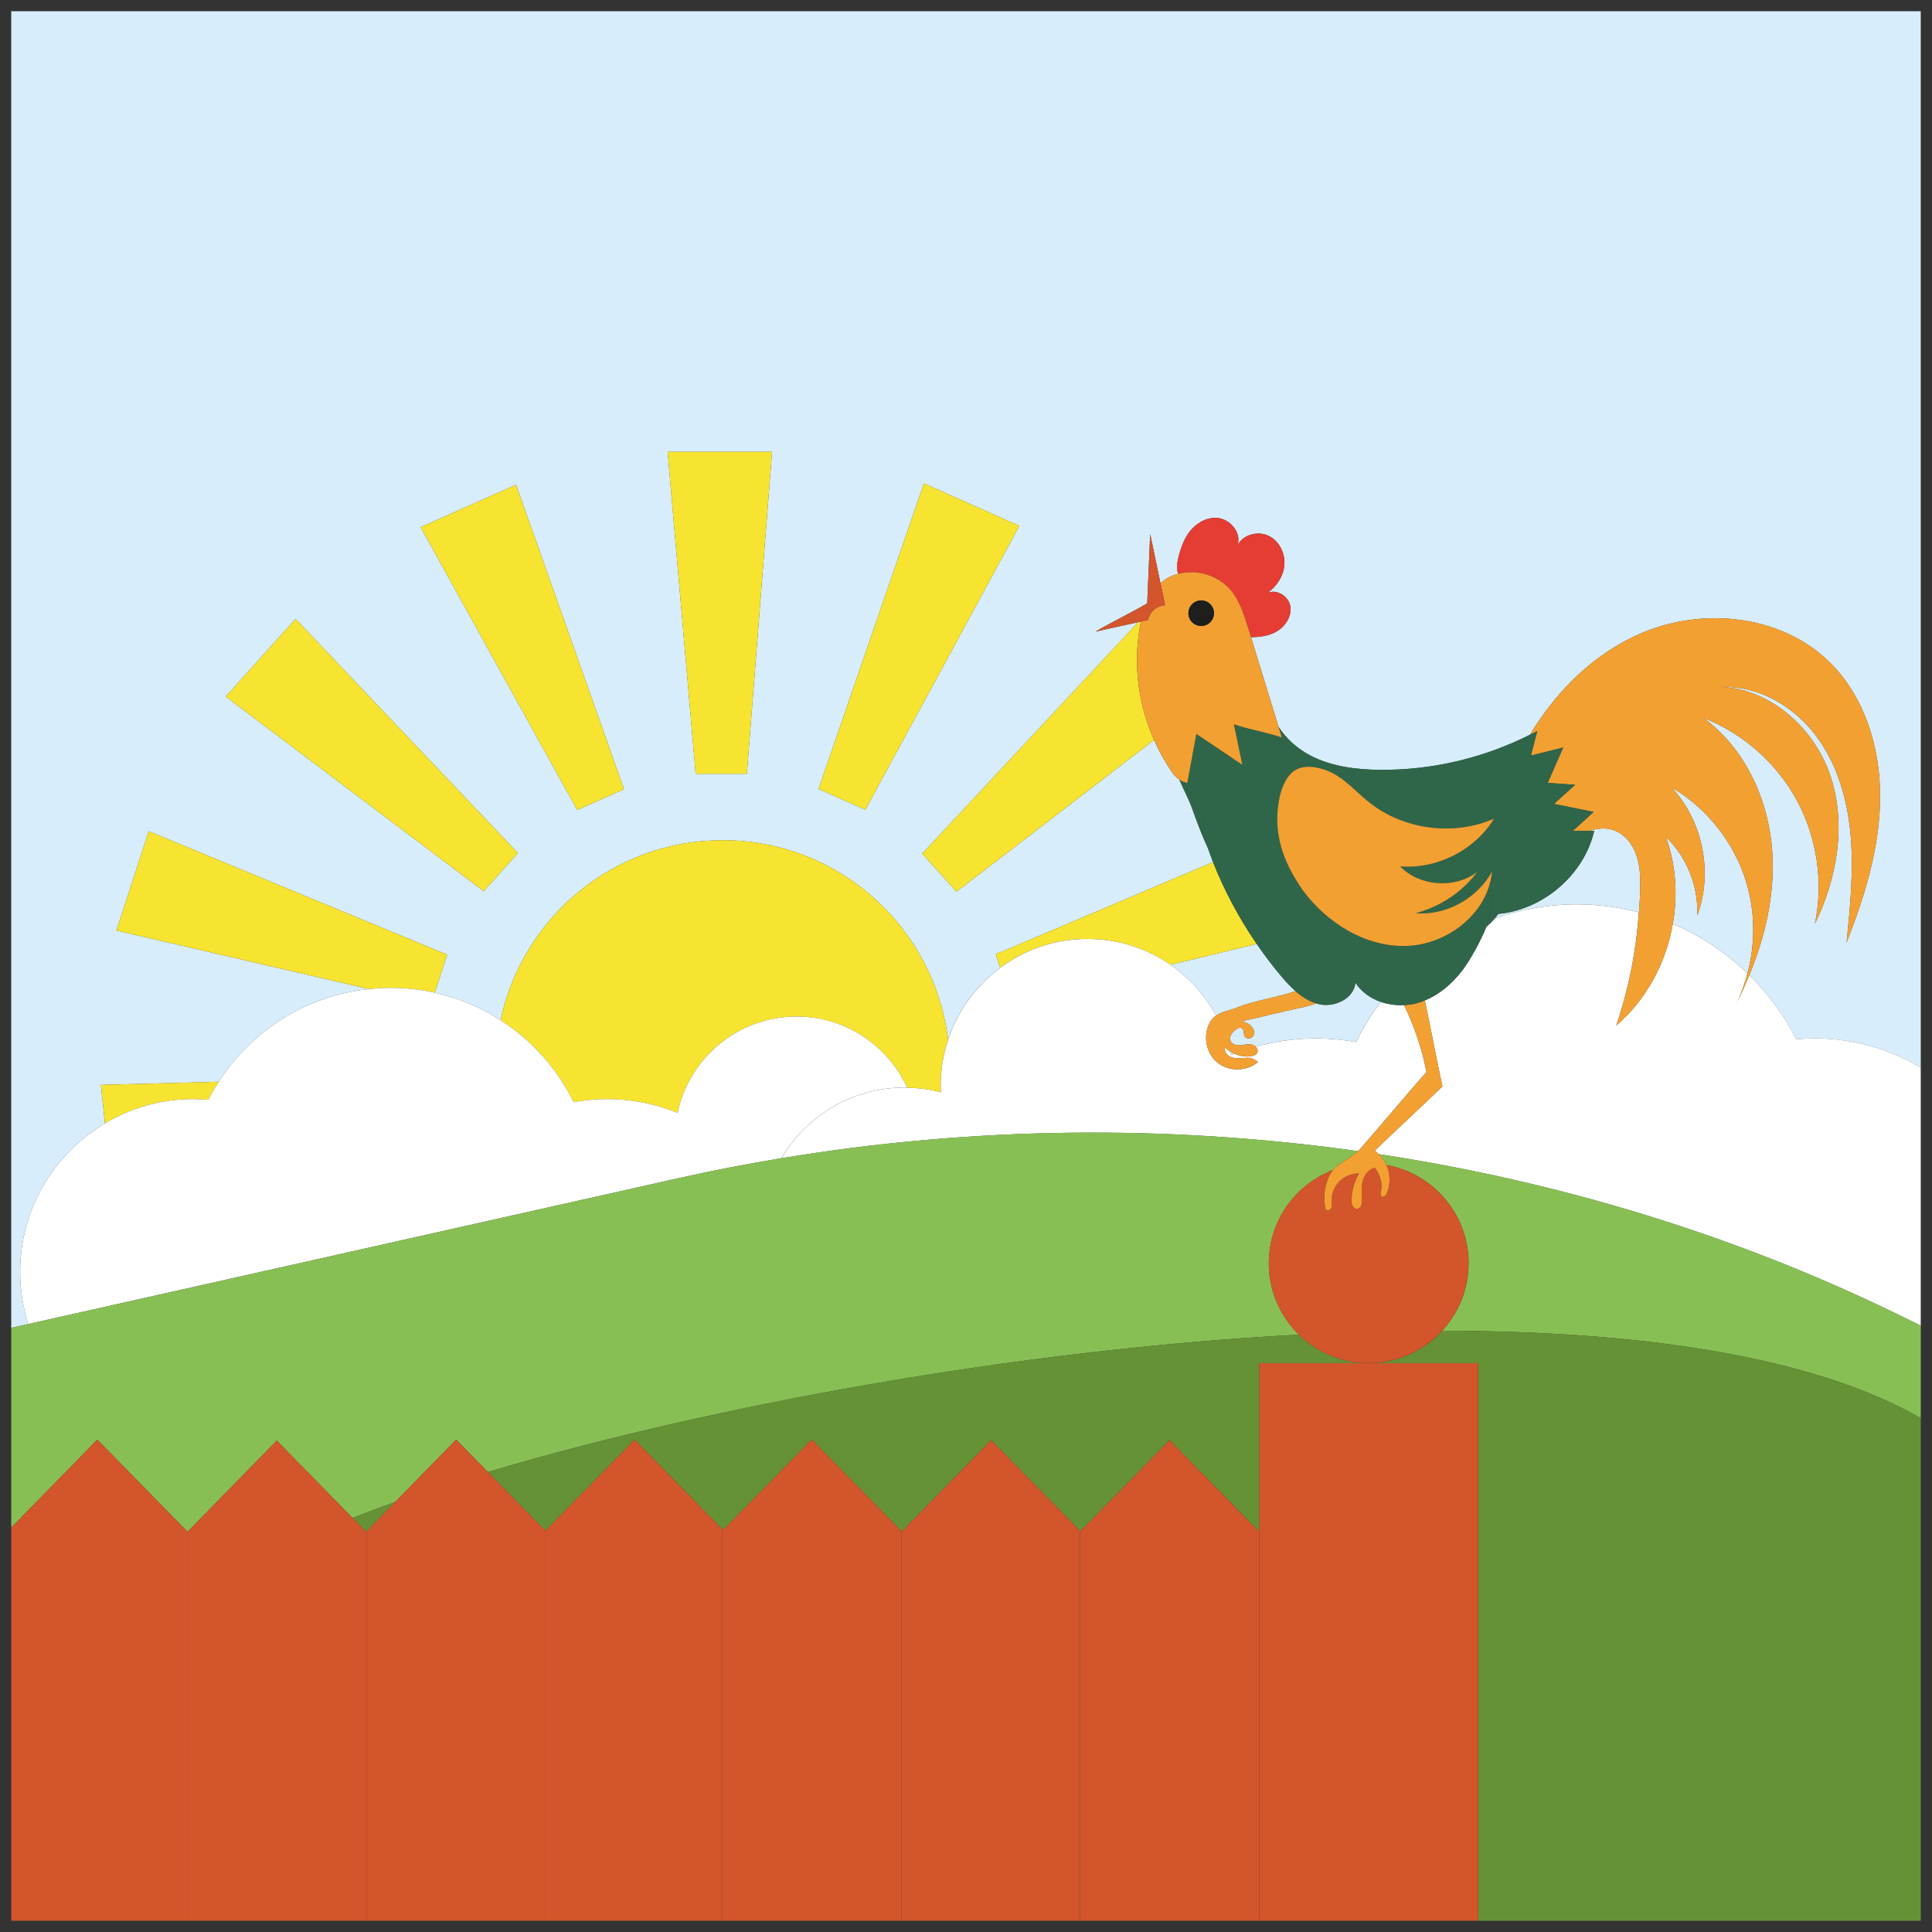
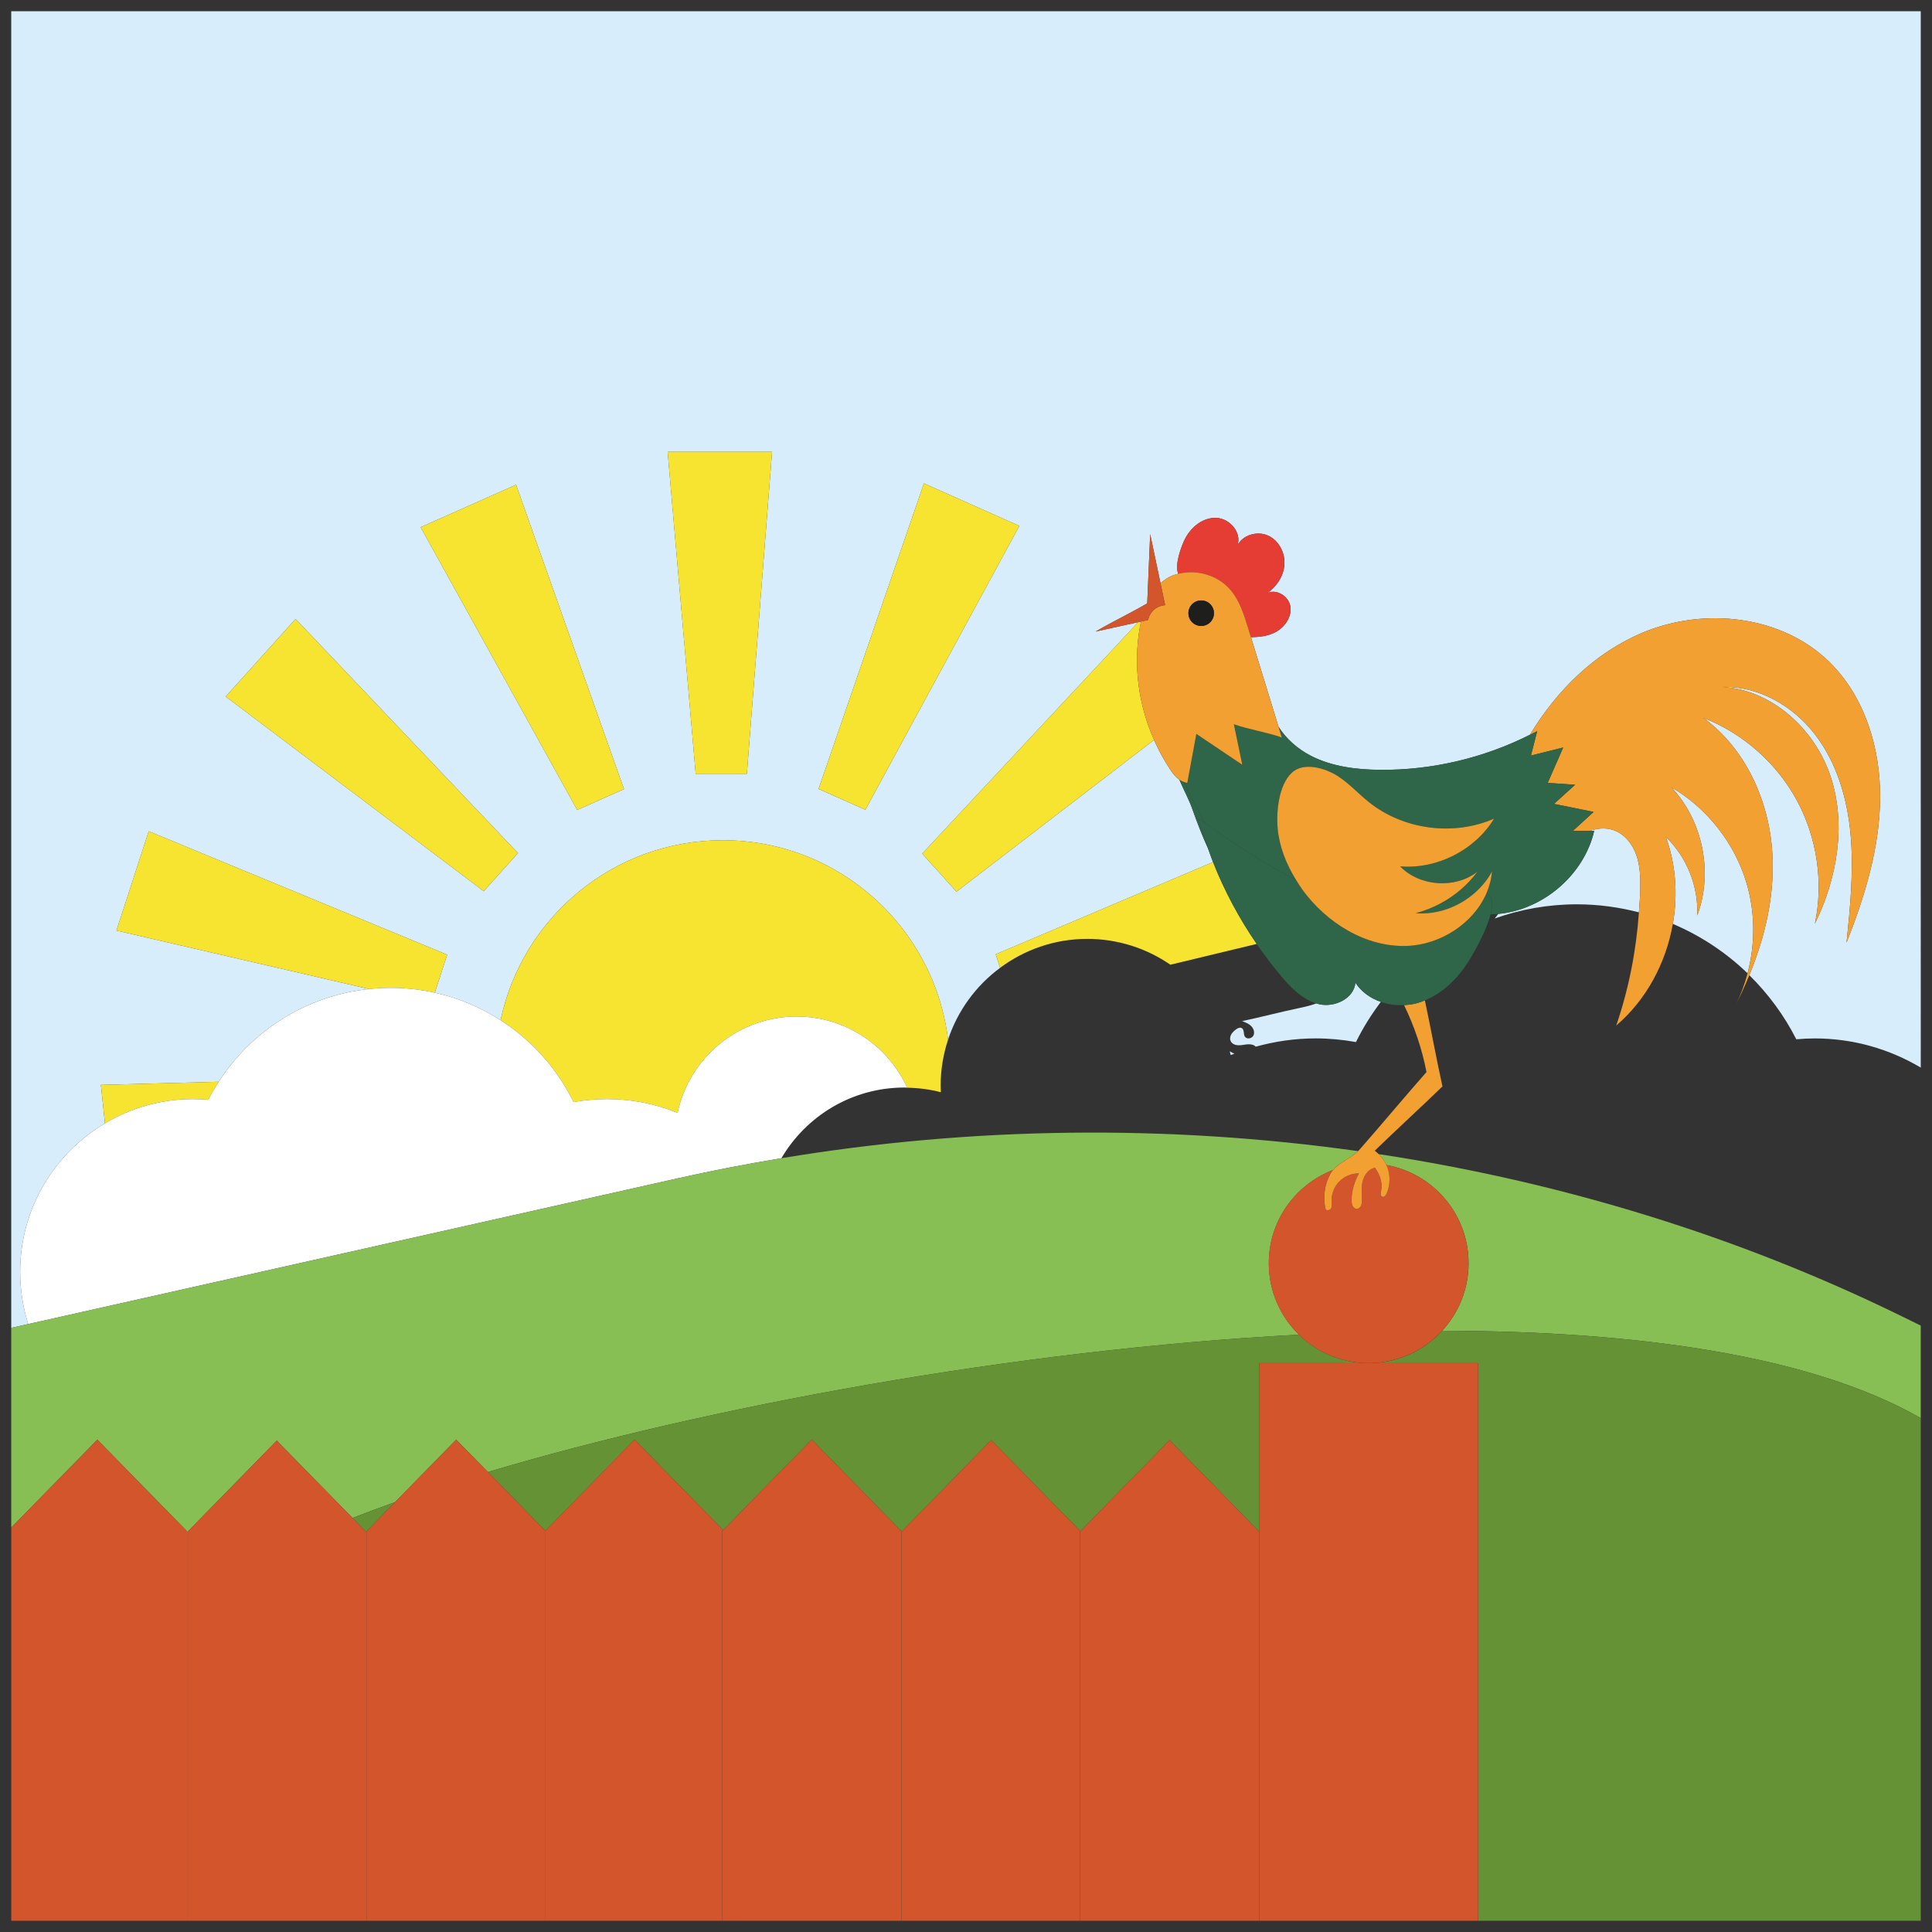
<svg xmlns="http://www.w3.org/2000/svg" version="1.1" id="Layer_1" x="0px" y="0px" viewBox="0 0 172 172" enable-background="new 0 0 172 172" xml:space="preserve">
  <rect x="0" y="0" width="172" height="172" fill="#333333" stroke="none" />
  <g>
    <path fill="#D7EDFB" d="M120.667,87.484c-0.125,1.411-1.84,2.231-3.222,1.919l-0.249-0.074c-0.491,0.186-1.014,0.307-1.529,0.414   c-1.71,0.354-3.378,0.808-5.088,1.162c0.29,0.109,0.59,0.224,0.81,0.443c0.22,0.218,0.339,0.571,0.198,0.847   s-0.597,0.354-0.762,0.09c-0.144-0.229-0.032-0.599-0.259-0.747c-0.17-0.112-0.396,0.002-0.558,0.128   c-0.157,0.124-0.308,0.263-0.403,0.439s-0.127,0.395-0.044,0.577c0.106,0.233,0.372,0.354,0.626,0.373   c0.254,0.02,0.507-0.041,0.76-0.071c0.253-0.03,0.525-0.026,0.742,0.108l0.104,0.092c1.701-0.47,3.486-0.738,5.336-0.738   c1.226,0,2.425,0.116,3.59,0.326c0.621-1.268,1.369-2.461,2.214-3.577C122.014,88.876,121.196,88.307,120.667,87.484z" />
    <path fill="#D7EDFB" d="M1.795,113.231c0-5.631,3.036-10.542,7.549-13.223l-0.36-3.423l10.491-0.279   c2.91-4.528,7.768-7.675,13.396-8.256l-22.503-5.206l2.873-8.841l26.567,10.989l-1.099,3.384c2.116,0.47,4.091,1.311,5.857,2.448   c1.936-9.151,10.053-16.019,19.779-16.019c10.332,0,18.839,7.753,20.057,17.756c0.852-2.587,2.491-4.81,4.635-6.399l-0.392-1.208   l19.347-8.203c-0.158-0.399-0.299-0.806-0.443-1.211c-0.515-1.133-0.97-2.292-1.387-3.478c-0.302-0.862-0.781-1.744-1.163-2.638   c-0.529-0.366-0.879-1.005-1.251-1.607c-0.384-0.623-0.709-1.276-1.008-1.942L85.152,79.383l-3.05-3.387l19.232-20.606   c-1.268,0.279-2.534,0.559-3.802,0.838c1.497-0.873,3.057-1.614,4.556-2.484l0.05-0.102c0.086-2.032,0.173-4.063,0.259-6.094   c0.307,1.46,0.613,2.919,0.92,4.379c0.311-0.287,0.661-0.527,1.065-0.688c0.169-0.067,0.345-0.114,0.522-0.158l-0.014-0.023   c-0.329-0.758,0.265-2.399,0.607-3.079c0.535-1.063,1.616-1.931,2.804-1.874c1.189,0.056,2.267,1.318,1.868,2.44   c0.488-0.937,1.78-1.299,2.74-0.856s1.52,1.553,1.436,2.605c-0.085,1.052-0.75,2.01-1.637,2.581   c0.782-0.534,1.976,0.122,2.158,1.051c0.181,0.93-0.443,1.876-1.274,2.329c-0.673,0.367-1.449,0.468-2.223,0.47   c0.819,2.663,1.64,5.326,2.459,7.988c0.69,1.08,1.712,1.973,2.857,2.564c1.887,0.974,4.06,1.241,6.183,1.261   c4.608,0.04,9.215-1.05,13.332-3.12c2.399-3.974,5.814-7.336,10.072-9.11c5.478-2.283,12.36-1.528,16.596,2.629   c3.161,3.102,4.548,7.689,4.512,12.116c-0.036,4.428-1.364,8.746-2.988,12.867c0.323-3.189,0.644-6.4,0.361-9.592   c-0.283-3.193-1.213-6.402-3.168-8.941c-1.955-2.54-5.035-4.325-8.239-4.227c4.46,0.251,8.306,3.83,9.665,8.084   c1.359,4.254,0.528,8.983-1.436,12.994c0.772-3.698,0.192-7.662-1.607-10.983c-1.799-3.321-4.804-5.973-8.323-7.346   c3.774,2.747,5.87,7.42,6.142,12.079c0.217,3.703-0.629,7.386-2.051,10.828c1.683,1.659,3.104,3.582,4.183,5.709   c0.542-0.048,1.09-0.077,1.644-0.077c3.45,0,6.67,0.955,9.436,2.597V1H1v117.216l1.513-0.339   C2.05,116.41,1.795,114.851,1.795,113.231L1.795,113.231z M82.255,43.036l8.492,3.781L77.041,72.09l-4.165-1.854L82.255,43.036z    M68.734,40.225l-2.242,28.662h-4.558l-2.496-28.662H68.734z M45.942,43.156l9.61,27.097l-4.165,1.854l-13.938-25.17L45.942,43.156   z M26.314,55.104L46.114,75.95l-3.05,3.387l-22.97-17.325L26.314,55.104z" />
-     <path fill="#D7EDFB" d="M115.341,88.241c-0.453-0.398-0.87-0.852-1.257-1.309c-0.784-0.926-1.514-1.895-2.201-2.896l-7.687,1.85   c1.688,1.163,3.079,2.72,4.064,4.53c0.519-0.353,1.219-0.451,1.842-0.705C111.647,89.079,113.515,88.848,115.341,88.241z" />
    <path fill="#D7EDFB" d="M155.49,78.623c-1.054-3.552-3.5-6.669-6.698-8.539c2.807,2.975,3.74,7.583,2.31,11.415   c0.116-2.584-0.93-5.197-2.794-6.989c0.898,2.468,1.072,5.156,0.619,7.74c2.485,1.056,4.737,2.55,6.651,4.398   C156.273,84.03,156.261,81.221,155.49,78.623z" />
    <path fill="#D7EDFB" d="M145.672,76.1c-0.35-0.99-1.08-1.896-2.08-2.215c-0.698-0.222-1.39-0.138-2.081,0.084   c0.139,0,0.278-0.001,0.416-0.001c-0.907,3.926-4.55,7.028-8.545,7.397c-0.101,0.139-0.204,0.276-0.315,0.407   c2.29-0.813,4.75-1.264,7.318-1.264c1.91,0,3.757,0.257,5.521,0.716c0.048-0.67,0.106-1.34,0.119-2.013   C146.046,78.163,146.022,77.089,145.672,76.1z" />
    <path fill="#D7EDFB" d="M109.565,93.926c0.108-0.044,0.222-0.074,0.33-0.116c-0.145-0.065-0.285-0.132-0.417-0.221   C109.506,93.702,109.541,93.811,109.565,93.926z" />
    <path fill="#F7E430" d="M51.067,98.118c0.967-0.175,1.961-0.271,2.979-0.271c2.221,0,4.34,0.439,6.278,1.228   c1.036-4.9,5.386-8.577,10.594-8.577c4.377,0,8.138,2.602,9.846,6.338c1.032,0.02,2.037,0.15,2.995,0.402   c-0.008-0.198-0.016-0.397-0.016-0.597c0-1.426,0.236-2.796,0.66-4.081c-1.22-10.002-9.726-17.756-20.057-17.756   c-9.726,0-17.843,6.869-19.779,16.019C47.344,92.611,49.604,95.134,51.067,98.118z" />
    <polygon fill="#F7E430" points="66.492,68.887 68.734,40.225 59.438,40.225 61.933,68.887  " />
    <polygon fill="#F7E430" points="55.552,70.252 45.942,43.156 37.449,46.937 51.387,72.107  " />
    <polygon fill="#F7E430" points="46.113,75.95 26.314,55.104 20.093,62.013 43.063,79.337  " />
    <path fill="#F7E430" d="M38.709,88.376l1.099-3.384L13.241,74.003l-2.873,8.841l22.504,5.206c0.619-0.064,1.245-0.108,1.881-0.108   C36.112,87.942,37.435,88.093,38.709,88.376z" />
    <path fill="#F7E430" d="M18.545,97.911c0.281-0.554,0.597-1.086,0.932-1.606L8.986,96.585l0.36,3.423   c2.297-1.364,4.969-2.161,7.834-2.161C17.64,97.847,18.095,97.871,18.545,97.911z" />
    <path fill="#F7E430" d="M104.195,85.886l7.687-1.85c-1.564-2.274-2.874-4.721-3.889-7.287l-19.347,8.203l0.392,1.208   c2.171-1.61,4.848-2.574,7.758-2.574C99.544,83.588,102.093,84.437,104.195,85.886z" />
    <path fill="#F7E430" d="M101.476,55.857c0.031-0.173,0.071-0.349,0.11-0.524l-0.253,0.055L82.102,75.995l3.05,3.387l17.59-13.511   C101.346,62.754,100.876,59.222,101.476,55.857z" />
    <polygon fill="#F7E430" points="90.748,46.817 82.255,43.036 72.877,70.235 77.041,72.09  " />
    <path fill="#FFFFFF" d="M80.521,96.82l0.243,0.016c-1.708-3.736-5.47-6.338-9.846-6.338c-5.209,0-9.557,3.678-10.594,8.577   c-1.938-0.789-4.057-1.228-6.278-1.228c-1.017,0-2.012,0.096-2.979,0.271c-1.465-2.984-3.724-5.507-6.501-7.294   c-1.767-1.137-3.742-1.978-5.857-2.448c-1.274-0.283-2.597-0.434-3.956-0.434c-0.636,0-1.262,0.044-1.881,0.108   c-5.628,0.581-10.487,3.728-13.396,8.256c-0.335,0.519-0.651,1.052-0.932,1.606c-0.45-0.04-0.904-0.064-1.365-0.064   c-2.866,0-5.538,0.798-7.834,2.161c-4.515,2.681-7.549,7.591-7.549,13.223c0,1.619,0.253,3.179,0.717,4.644l57.893-12.987   c3.038-0.681,6.094-1.268,9.16-1.778C71.772,99.352,75.847,96.82,80.521,96.82z" />
-     <path fill="#FFFFFF" d="M126.993,95.437c-0.398-2.063-1.078-4.07-1.997-5.959c-0.699,0.036-1.405-0.055-2.059-0.282   c-0.846,1.116-1.593,2.309-2.214,3.577c-1.166-0.211-2.364-0.326-3.59-0.326c-1.851,0-3.636,0.267-5.336,0.738   c0.148,0.152,0.221,0.381,0.118,0.563c-0.098,0.173-0.309,0.243-0.506,0.277c-0.512,0.089-1.038-0.004-1.511-0.215   c-0.109,0.042-0.223,0.073-0.33,0.116c-0.024-0.114-0.06-0.224-0.086-0.338c-0.154-0.103-0.301-0.215-0.429-0.348   c-0.07,0.302,0.118,0.62,0.381,0.783c0.264,0.163,0.588,0.197,0.897,0.19c0.309-0.008,0.619-0.054,0.928-0.036   c0.278,0.017,0.493,0.248,0.746,0.365c-1.02,0.885-2.698,0.878-3.709-0.016c-1.011-0.894-1.226-2.558-0.473-3.679   c0.121-0.18,0.271-0.317,0.438-0.429c-0.985-1.81-2.376-3.367-4.064-4.53c-2.103-1.45-4.652-2.298-7.398-2.298   c-2.91,0-5.588,0.964-7.758,2.574c-2.142,1.589-3.783,3.812-4.635,6.399c-0.423,1.285-0.66,2.654-0.66,4.081   c0,0.2,0.006,0.399,0.016,0.597c-0.957-0.252-1.962-0.383-2.995-0.402l-0.243-0.016c-4.674,0-8.748,2.532-10.953,6.292   c17.036-2.83,34.428-3.008,51.331-0.631l0.101-0.097C122.995,100.114,124.997,97.707,126.993,95.437L126.993,95.437z" />
-     <path fill="#FFFFFF" d="M159.919,92.523c-1.078-2.129-2.5-4.052-4.183-5.709c-0.367,0.89-0.765,1.767-1.203,2.62   c0.445-0.888,0.789-1.824,1.044-2.784c-1.913-1.848-4.166-3.343-6.651-4.398c-0.609,3.474-2.355,6.755-5.04,9.049   c1.113-3.251,1.775-6.647,2.02-10.075c-1.764-0.459-3.612-0.716-5.521-0.716c-2.568,0-5.029,0.451-7.318,1.264   c-0.226,0.264-0.476,0.506-0.739,0.735c-0.523,1.304-1.304,2.63-1.602,3.103c-0.938,1.486-2.263,2.792-3.875,3.452   c0.541,2.543,1.008,5.119,1.564,7.655c-1.984,1.917-4.043,3.807-6.029,5.725c0.127,0.091,0.245,0.196,0.357,0.306   c16.234,2.467,31.985,7.294,46.492,14.403l1.763,0.864V95.043c-2.766-1.641-5.987-2.597-9.436-2.597   C161.01,92.446,160.462,92.475,159.919,92.523z" />
    <path fill="#88BF54" d="M16.653,136.326v0.085l7.987-8.159l6.745,6.89c1.202-0.471,2.459-0.942,3.782-1.412l5.447-5.564   l2.824,2.883c19.48-5.814,46.909-10.886,72.198-12.23c-1.652-1.614-2.678-3.865-2.678-6.356c0-3.787,2.371-7.013,5.706-8.295   c0.576-0.703,1.584-1.028,2.236-1.688c-16.903-2.377-34.295-2.199-51.331,0.631c-3.066,0.51-6.122,1.096-9.16,1.778L2.513,117.876   L1,118.216v17.782l7.666-7.83L16.653,136.326z" />
    <path fill="#88BF54" d="M122.744,102.747c0.285,0.277,0.516,0.608,0.68,0.97c4.16,0.744,7.32,4.372,7.32,8.746   c0,2.32-0.896,4.426-2.351,6.009c17.479,0.017,32.937,2.238,42.606,7.781v-8.24l-1.763-0.864   C154.728,110.042,138.978,105.214,122.744,102.747z" />
    <path fill="#669236" d="M32.626,136.411v-0.085l2.54-2.594c-1.323,0.469-2.581,0.94-3.782,1.412L32.626,136.411z" />
    <path fill="#669236" d="M43.437,131.051l5.118,5.228l7.942-8.112l7.88,8.051l7.89-8.059l7.987,8.159v0.05l7.987-8.159l7.942,8.112   l7.942-8.112l7.987,8.159v-15.009h9.74c-2.421,0-4.612-0.969-6.216-2.538C90.346,120.164,62.918,125.237,43.437,131.051z" />
    <path fill="#669236" d="M171,126.255c-9.669-5.543-25.128-7.764-42.606-7.781c-1.625,1.769-3.951,2.885-6.543,2.885h9.74V171H171   V126.255z" />
    <polygon fill="#D2552C" points="16.653,136.411 16.653,136.326 8.666,128.167 1,135.997 1,171 16.653,171  " />
    <polygon fill="#D2552C" points="32.626,136.411 31.385,135.142 24.639,128.252 16.653,136.411 16.653,171 32.626,171  " />
    <polygon fill="#D2552C" points="48.51,136.326 48.555,136.279 43.437,131.051 40.614,128.167 35.167,133.731 32.626,136.326    32.626,136.411 32.626,171 48.51,171  " />
    <polygon fill="#D2552C" points="64.377,136.218 56.496,128.167 48.555,136.279 48.51,136.326 48.51,171 64.28,171 64.28,136.318     " />
    <polygon fill="#D2552C" points="80.253,136.368 80.253,136.317 72.266,128.159 64.377,136.218 64.28,136.317 64.28,171 80.253,171     " />
    <polygon fill="#D2552C" points="96.137,136.368 96.182,136.321 88.241,128.209 80.253,136.368 80.253,171 96.137,171  " />
    <polygon fill="#D2552C" points="104.124,128.209 96.182,136.321 96.137,136.368 96.137,171 112.11,171 112.11,136.368  " />
    <polygon fill="#D2552C" points="131.59,121.359 121.851,121.359 112.11,121.359 112.11,136.368 112.11,171 131.59,171  " />
    <path fill="#D2552C" d="M123.423,103.718c0.064,0.142,0.122,0.285,0.164,0.435c0.192,0.684,0.143,1.433-0.136,2.087   c-0.074,0.174-0.242,0.372-0.414,0.291c-0.166-0.078-0.132-0.318-0.091-0.497c0.167-0.716-0.11-1.485-0.542-2.08   c-0.552,0.107-0.943,0.63-1.086,1.173c-0.143,0.543-0.091,1.117-0.078,1.678c0.004,0.173,0.004,0.35-0.064,0.51   c-0.066,0.16-0.215,0.296-0.387,0.297c-0.164,0.001-0.311-0.121-0.381-0.27c-0.072-0.148-0.083-0.318-0.084-0.482   c-0.006-0.826,0.259-1.677,0.653-2.404c-0.653-0.007-1.304,0.265-1.758,0.734c-0.455,0.469-0.704,1.129-0.677,1.781   c0.008,0.204,0.041,0.419-0.048,0.602c-0.089,0.184-0.449,0.243-0.494,0.044c-0.239-1.065-0.072-2.215,0.459-3.169l0.198-0.282   c-3.336,1.282-5.706,4.509-5.706,8.295c0,2.492,1.028,4.741,2.678,6.356c1.604,1.568,3.795,2.538,6.216,2.538   c2.592,0,4.918-1.116,6.543-2.885c1.455-1.583,2.351-3.69,2.351-6.009C130.745,108.091,127.584,104.462,123.423,103.718z" />
    <path fill="#F3A032" d="M136.294,67.266c0.957-0.239,1.916-0.477,2.873-0.716c-0.461,1.05-0.92,2.099-1.381,3.149   c0.813,0.056,1.626,0.112,2.44,0.168c-0.626,0.567-1.252,1.135-1.878,1.702c1.175,0.239,2.352,0.477,3.528,0.716   c-0.617,0.564-1.234,1.128-1.851,1.69c0.495-0.001,0.992-0.004,1.487-0.005c0.691-0.222,1.383-0.306,2.081-0.084   c1,0.318,1.73,1.225,2.08,2.215c0.35,0.99,0.374,2.062,0.354,3.113c-0.013,0.672-0.071,1.342-0.119,2.013   c-0.243,3.427-0.906,6.825-2.02,10.075c2.686-2.293,4.432-5.575,5.04-9.049c0.453-2.584,0.279-5.273-0.619-7.74   c1.865,1.792,2.91,4.406,2.794,6.989c1.43-3.832,0.498-8.441-2.31-11.415c3.198,1.87,5.643,4.987,6.698,8.539   c0.771,2.599,0.783,5.408,0.089,8.027c-0.254,0.96-0.599,1.895-1.044,2.784c0.438-0.853,0.836-1.731,1.203-2.62   c1.423-3.441,2.267-7.126,2.051-10.828c-0.272-4.66-2.369-9.332-6.142-12.079c3.519,1.372,6.524,4.024,8.323,7.346   s2.38,7.287,1.607,10.983c1.964-4.011,2.795-8.739,1.436-12.994c-1.359-4.254-5.206-7.834-9.665-8.084   c3.204-0.098,6.284,1.686,8.239,4.227c1.955,2.539,2.885,5.748,3.168,8.941c0.283,3.192-0.04,6.404-0.361,9.592   c1.624-4.12,2.952-8.438,2.988-12.867s-1.353-9.014-4.512-12.116c-4.235-4.157-11.118-4.912-16.596-2.629   c-4.258,1.774-7.673,5.136-10.072,9.11c0.217-0.109,0.438-0.209,0.652-0.323C136.641,65.856,136.501,66.503,136.294,67.266   L136.294,67.266z" />
-     <path fill="#F3A032" d="M110.948,92.984c-0.253,0.03-0.506,0.091-0.76,0.071c-0.254-0.02-0.521-0.142-0.626-0.373   c-0.083-0.182-0.05-0.401,0.044-0.577c0.095-0.176,0.246-0.315,0.403-0.439c0.161-0.126,0.386-0.24,0.558-0.128   c0.227,0.148,0.115,0.517,0.259,0.747c0.164,0.263,0.62,0.186,0.762-0.09s0.023-0.629-0.198-0.847   c-0.221-0.218-0.519-0.333-0.81-0.443c1.71-0.354,3.378-0.808,5.088-1.162c0.515-0.107,1.039-0.228,1.529-0.414   c-0.692-0.208-1.303-0.602-1.856-1.088c-1.827,0.606-3.693,0.838-5.239,1.469c-0.624,0.254-1.323,0.354-1.842,0.705   c-0.167,0.113-0.317,0.251-0.438,0.429c-0.753,1.12-0.539,2.785,0.473,3.679c1.011,0.894,2.69,0.901,3.709,0.016   c-0.253-0.118-0.468-0.349-0.746-0.365c-0.309-0.018-0.619,0.028-0.928,0.036c-0.309,0.008-0.633-0.026-0.897-0.19   c-0.264-0.163-0.451-0.481-0.381-0.783c0.127,0.133,0.276,0.245,0.429,0.348c0.131,0.089,0.272,0.157,0.417,0.221   c0.474,0.211,1,0.303,1.511,0.215c0.196-0.034,0.408-0.104,0.506-0.277c0.103-0.181,0.03-0.41-0.118-0.563l-0.104-0.092   C111.474,92.958,111.202,92.953,110.948,92.984z" />
    <path fill="#F3A032" d="M118.004,107.62c0.044,0.199,0.404,0.139,0.494-0.044c0.089-0.184,0.056-0.398,0.048-0.602   c-0.028-0.653,0.222-1.312,0.676-1.781c0.455-0.469,1.105-0.741,1.758-0.734c-0.393,0.727-0.659,1.577-0.653,2.404   c0.001,0.164,0.012,0.333,0.084,0.482c0.072,0.148,0.217,0.271,0.381,0.27c0.173-0.001,0.32-0.139,0.387-0.297   c0.066-0.16,0.067-0.337,0.064-0.51c-0.013-0.563-0.065-1.135,0.078-1.678c0.143-0.543,0.534-1.066,1.086-1.173   c0.432,0.595,0.708,1.365,0.542,2.08c-0.042,0.179-0.074,0.419,0.091,0.497c0.172,0.08,0.339-0.118,0.414-0.291   c0.278-0.654,0.327-1.402,0.136-2.087c-0.042-0.15-0.1-0.294-0.164-0.435c-0.163-0.362-0.395-0.693-0.68-0.97   c-0.113-0.109-0.229-0.214-0.357-0.306c1.984-1.917,4.043-3.807,6.028-5.725c-0.558-2.537-1.024-5.112-1.564-7.655   c-0.254,0.104-0.513,0.194-0.781,0.265c-0.349,0.091-0.71,0.133-1.074,0.151c0.919,1.89,1.599,3.896,1.997,5.959   c-1.996,2.269-3.999,4.677-5.995,6.947l-0.101,0.097c-0.651,0.661-1.66,0.986-2.236,1.688l-0.198,0.282   C117.932,105.404,117.765,106.555,118.004,107.62L118.004,107.62z" />
-     <path fill="#2F664A" d="M132.698,81.402c-0.09,0.353-0.218,0.727-0.369,1.105c0.263-0.229,0.513-0.471,0.739-0.735   c0.112-0.131,0.215-0.267,0.315-0.407C133.155,81.387,132.927,81.4,132.698,81.402z" />
    <path fill="#2F664A" d="M107.297,73.29c-0.699-1.174-1.317-2.395-1.854-3.651c-0.161-0.052-0.308-0.125-0.443-0.217   c0.383,0.894,0.861,1.775,1.163,2.638c0.416,1.186,0.872,2.345,1.387,3.478c-0.312-0.879-0.603-1.766-0.847-2.665   C106.901,73.012,107.099,73.151,107.297,73.29z" />
    <path fill="#2F664A" d="M109.849,64.478c0.249,1.203,0.5,2.405,0.75,3.608c-1.364-0.916-2.728-1.832-4.09-2.748   c-0.269,1.456-0.539,2.912-0.807,4.367l-0.258-0.067c0.536,1.257,1.154,2.478,1.854,3.651c2.581,1.817,5.251,3.63,8.068,5.017   c-0.855-1.389-1.471-2.929-1.618-4.548c-0.134-1.48,0.086-3.853,1.247-4.955c1.065-1.012,3.013-0.417,4.111,0.294   c1.012,0.656,1.832,1.566,2.773,2.32c3.074,2.456,7.534,3.042,11.138,1.462c-1.719,2.809-5.088,4.52-8.371,4.25   c1.755,1.8,4.888,2.02,6.878,0.483c-0.858,1.159-1.98,2.115-3.248,2.8c0.95-0.284,2.091-0.792,3.031-0.937   c0.613-0.542,1.142-1.174,1.525-1.901c-0.058,0.686-0.23,1.345-0.499,1.961c0.558,0.258,0.589,0.986,0.366,1.864   c0.229-0.002,0.458-0.016,0.685-0.037c3.995-0.371,7.638-3.471,8.545-7.397c-0.139,0-0.277,0.001-0.416,0.001   c-0.495,0.001-0.992,0.002-1.487,0.005c0.617-0.564,1.234-1.127,1.851-1.69c-1.175-0.239-2.352-0.477-3.528-0.716l1.878-1.702   c-0.813-0.056-1.626-0.112-2.44-0.168c0.461-1.05,0.92-2.099,1.381-3.149c-0.957,0.239-1.916,0.477-2.873,0.716   c0.209-0.763,0.348-1.409,0.557-2.172c-0.214,0.114-0.435,0.213-0.653,0.323c-4.117,2.07-8.724,3.161-13.332,3.12   c-2.123-0.018-4.296-0.285-6.183-1.261c-1.145-0.591-2.167-1.485-2.857-2.564c0.097,0.314,0.193,0.629,0.29,0.943   C112.744,65.176,111.22,64.957,109.849,64.478L109.849,64.478z" />
    <path fill="#E53D33" d="M109.544,52.512c0.808,0.945,1.193,2.171,1.559,3.36c0.088,0.284,0.175,0.567,0.261,0.852   c0.774-0.001,1.55-0.102,2.223-0.47c0.831-0.453,1.455-1.4,1.274-2.329c-0.181-0.93-1.375-1.584-2.158-1.051   c0.888-0.571,1.552-1.529,1.637-2.581c0.085-1.052-0.476-2.164-1.436-2.605s-2.251-0.079-2.74,0.856   c0.399-1.12-0.68-2.382-1.868-2.44s-2.269,0.811-2.804,1.874c-0.342,0.68-0.936,2.321-0.607,3.079l0.014,0.023   C106.552,50.658,108.434,51.212,109.544,52.512z" />
    <polygon fill="#F3A032" points="102.136,53.641 102.086,53.743 102.133,53.718  " />
    <path fill="#F3A032" d="M105.701,69.705c0.269-1.456,0.539-2.912,0.807-4.367c1.364,0.916,2.728,1.832,4.09,2.748   c-0.249-1.203-0.5-2.405-0.75-3.608c1.371,0.479,2.896,0.698,4.266,1.177c-0.097-0.314-0.193-0.629-0.29-0.943   c-0.819-2.663-1.64-5.326-2.459-7.988c-0.088-0.284-0.175-0.567-0.261-0.852c-0.366-1.189-0.751-2.413-1.559-3.36   c-1.111-1.3-2.993-1.854-4.642-1.433c-0.176,0.044-0.353,0.091-0.522,0.158c-0.405,0.162-0.754,0.402-1.065,0.688   c0.137,0.65,0.273,1.301,0.41,1.952c-0.772,0.058-1.342,0.567-1.525,1.319c-0.205,0.046-0.41,0.09-0.614,0.136   c-0.04,0.175-0.079,0.351-0.11,0.524c-0.601,3.364-0.131,6.897,1.265,10.014c0.299,0.667,0.624,1.321,1.008,1.942   c0.372,0.603,0.722,1.243,1.251,1.607c0.134,0.092,0.282,0.166,0.443,0.217L105.701,69.705L105.701,69.705z M106.938,53.453   c0.629,0,1.138,0.51,1.138,1.138s-0.51,1.138-1.138,1.138c-0.629,0-1.138-0.51-1.138-1.138   C105.798,53.962,106.308,53.453,106.938,53.453z" />
    <path fill="#D2552C" d="M102.2,55.198c0.184-0.752,0.752-1.263,1.525-1.319c-0.137-0.65-0.273-1.301-0.41-1.952   c-0.307-1.46-0.613-2.919-0.92-4.379c-0.086,2.032-0.173,4.063-0.259,6.094l-0.004,0.077l-0.047,0.025   c-1.498,0.87-3.059,1.612-4.556,2.484c1.267-0.279,2.534-0.559,3.802-0.838l0.253-0.055   C101.791,55.288,101.996,55.242,102.2,55.198z" />
    <path fill="#1E1E1C" d="M106.938,55.729c0.629,0,1.138-0.51,1.138-1.138s-0.51-1.138-1.138-1.138c-0.629,0-1.138,0.51-1.138,1.138   C105.798,55.219,106.308,55.729,106.938,55.729z" />
    <path fill="#2F664A" d="M114.083,86.932c0.387,0.457,0.804,0.91,1.257,1.309c0.552,0.486,1.163,0.879,1.856,1.088l0.249,0.074   c1.382,0.312,3.097-0.509,3.222-1.919c0.53,0.823,1.348,1.393,2.269,1.712c0.655,0.227,1.36,0.318,2.059,0.282   c0.363-0.019,0.724-0.06,1.074-0.151c0.267-0.07,0.527-0.161,0.781-0.265c1.612-0.66,2.937-1.966,3.875-3.452   c0.299-0.473,1.08-1.799,1.602-3.103c0.152-0.378,0.281-0.752,0.369-1.105c0.223-0.878,0.192-1.606-0.366-1.864   c-1.161,2.674-4.097,4.577-7.082,4.678c-3.673,0.124-7.16-2.056-9.317-5.029c-0.204-0.282-0.385-0.581-0.567-0.878   c-2.816-1.389-5.485-3.2-8.068-5.017c-0.198-0.139-0.396-0.278-0.594-0.417c0.243,0.901,0.534,1.787,0.847,2.665   c0.144,0.405,0.285,0.812,0.443,1.211c1.015,2.566,2.326,5.014,3.889,7.287C112.569,85.037,113.3,86.006,114.083,86.932z" />
    <path fill="#2F664A" d="M131.306,79.477c-0.94,0.145-2.081,0.653-3.031,0.937c-0.709,0.383-1.462,0.684-2.244,0.882   C127.942,81.46,129.874,80.745,131.306,79.477z" />
    <path fill="#F3A032" d="M131.306,79.477c-1.432,1.268-3.365,1.983-5.275,1.818c0.781-0.198,1.535-0.499,2.244-0.882   c1.268-0.685,2.391-1.642,3.248-2.8c-1.99,1.537-5.122,1.316-6.878-0.483c3.283,0.27,6.651-1.439,8.371-4.25   c-3.604,1.58-8.064,0.994-11.138-1.462c-0.943-0.753-1.761-1.665-2.773-2.32c-1.099-0.711-3.045-1.305-4.111-0.294   c-1.161,1.102-1.382,3.475-1.247,4.955c0.148,1.619,0.763,3.159,1.618,4.548c0.184,0.297,0.363,0.596,0.567,0.878   c2.158,2.973,5.646,5.154,9.317,5.029c2.984-0.101,5.921-2.003,7.082-4.678c0.267-0.617,0.441-1.275,0.499-1.961   C132.448,78.303,131.918,78.935,131.306,79.477z" />
  </g>
</svg>